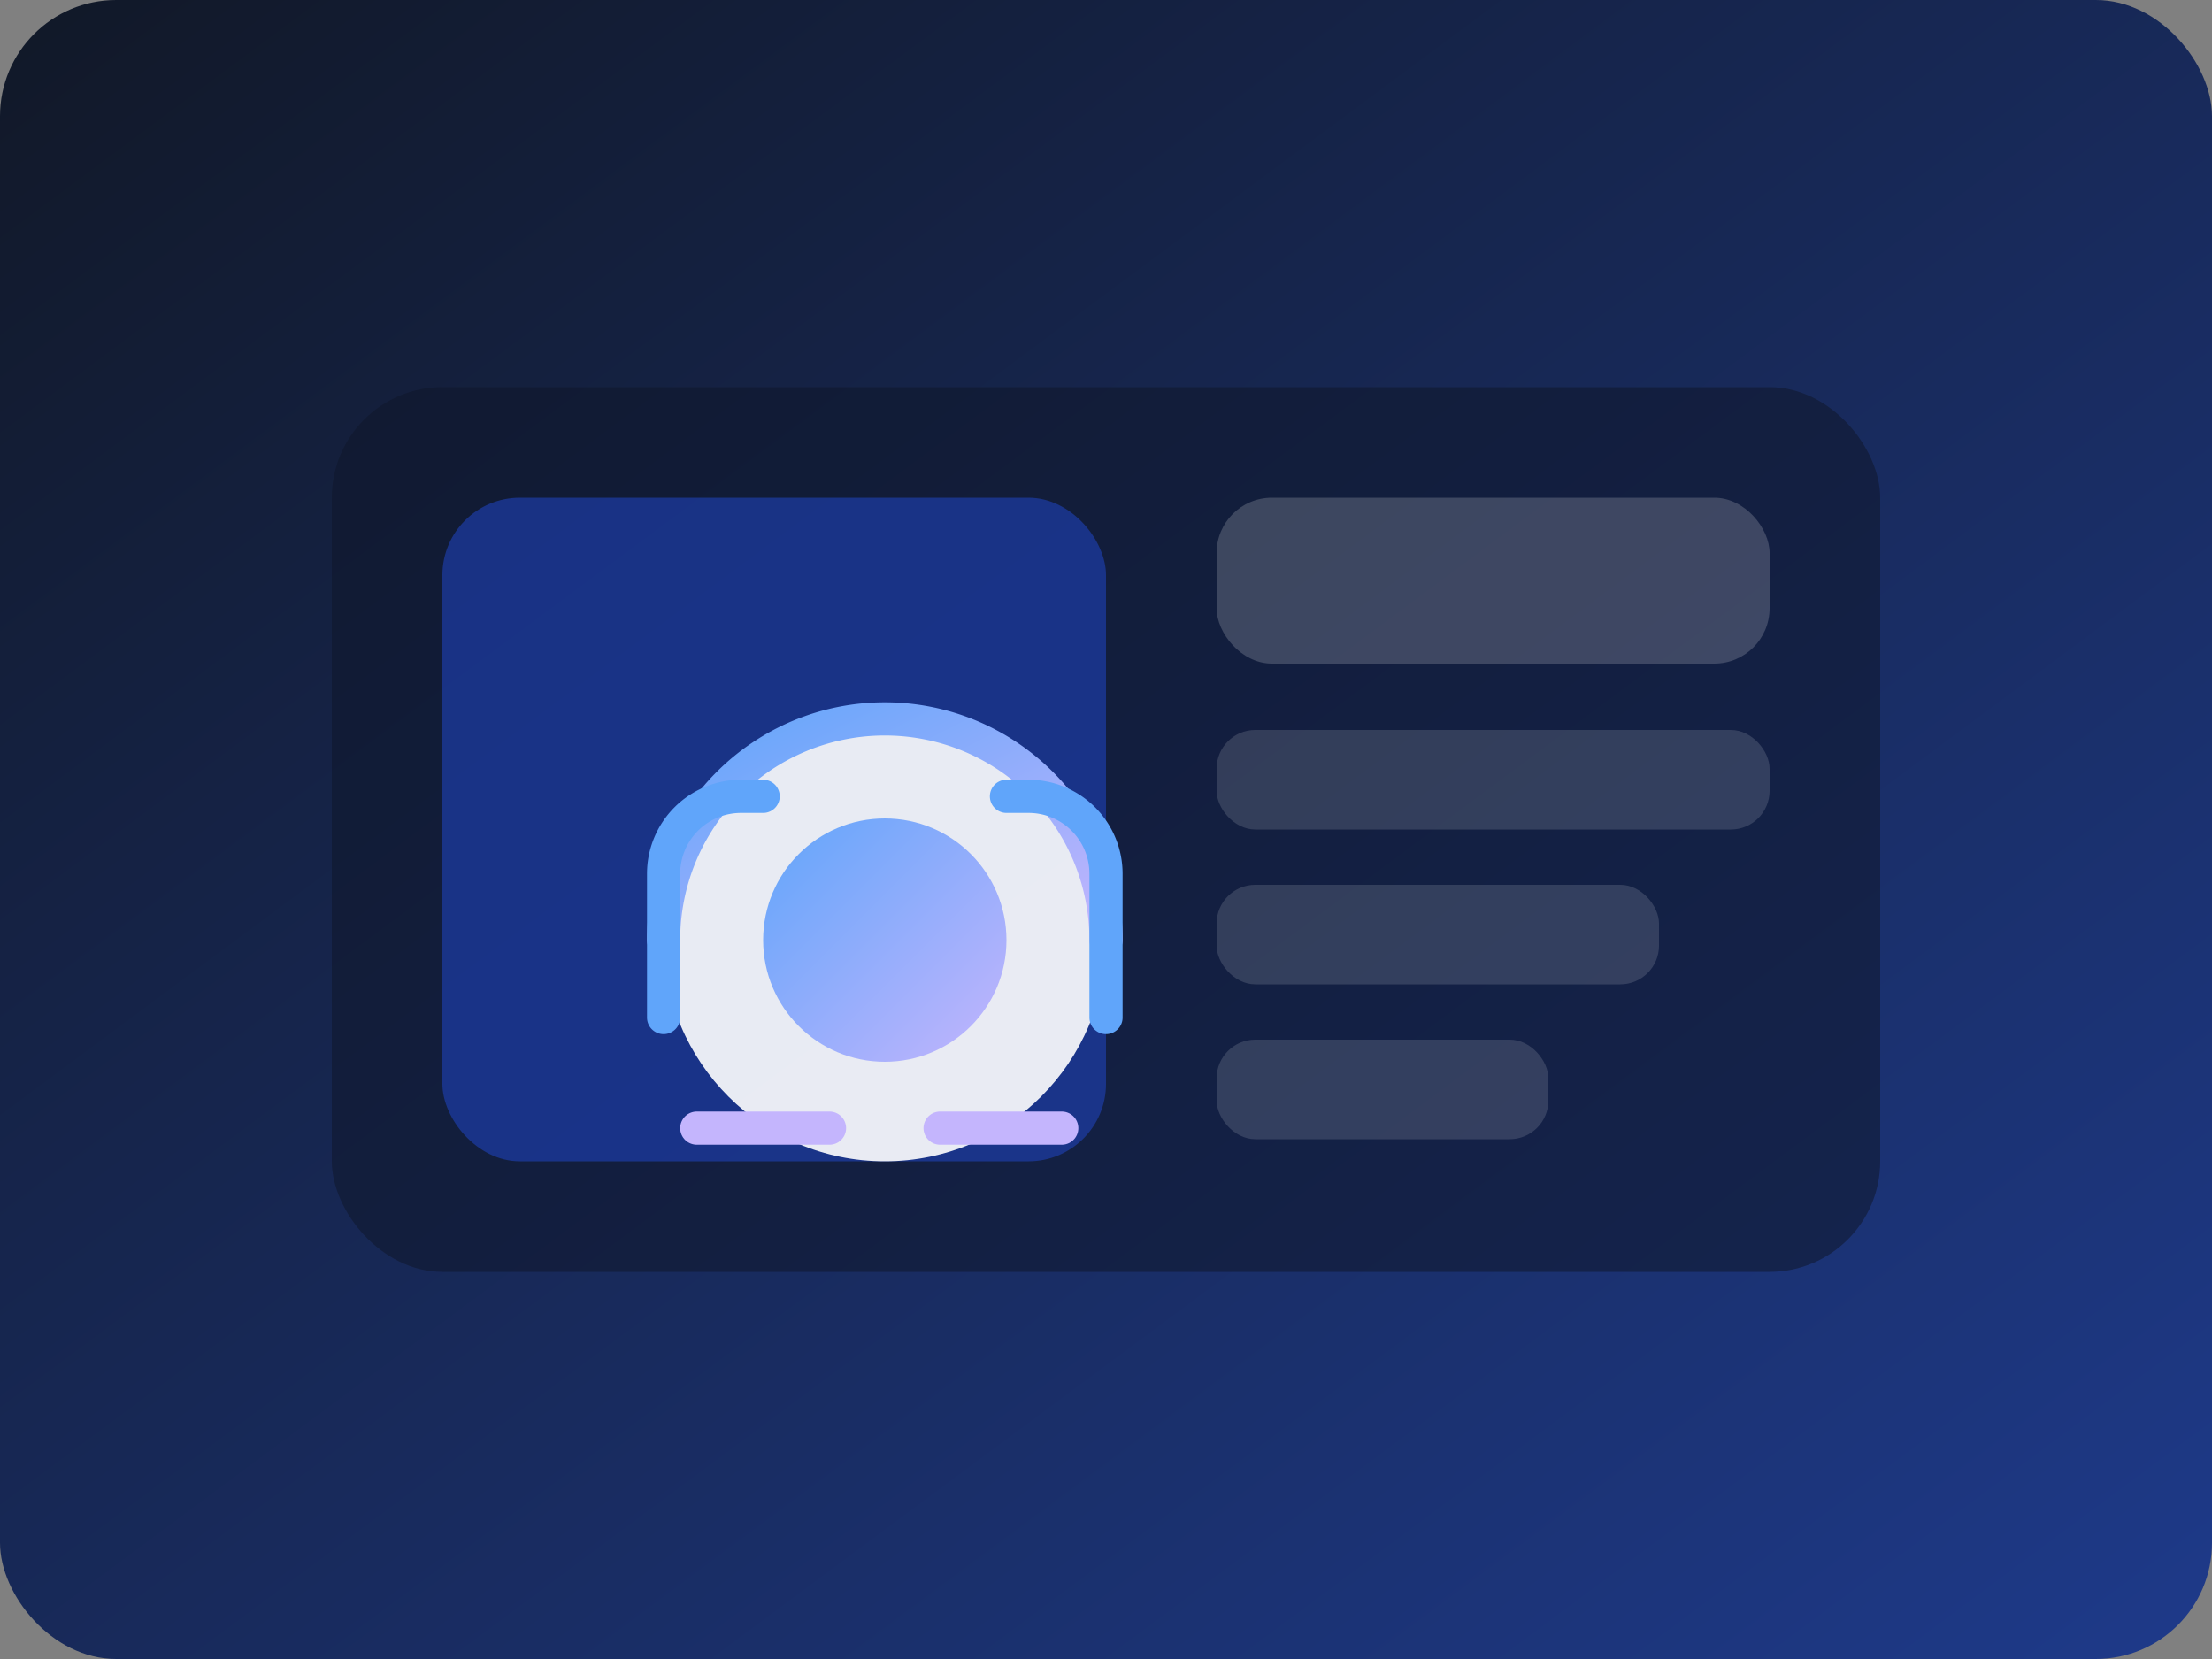
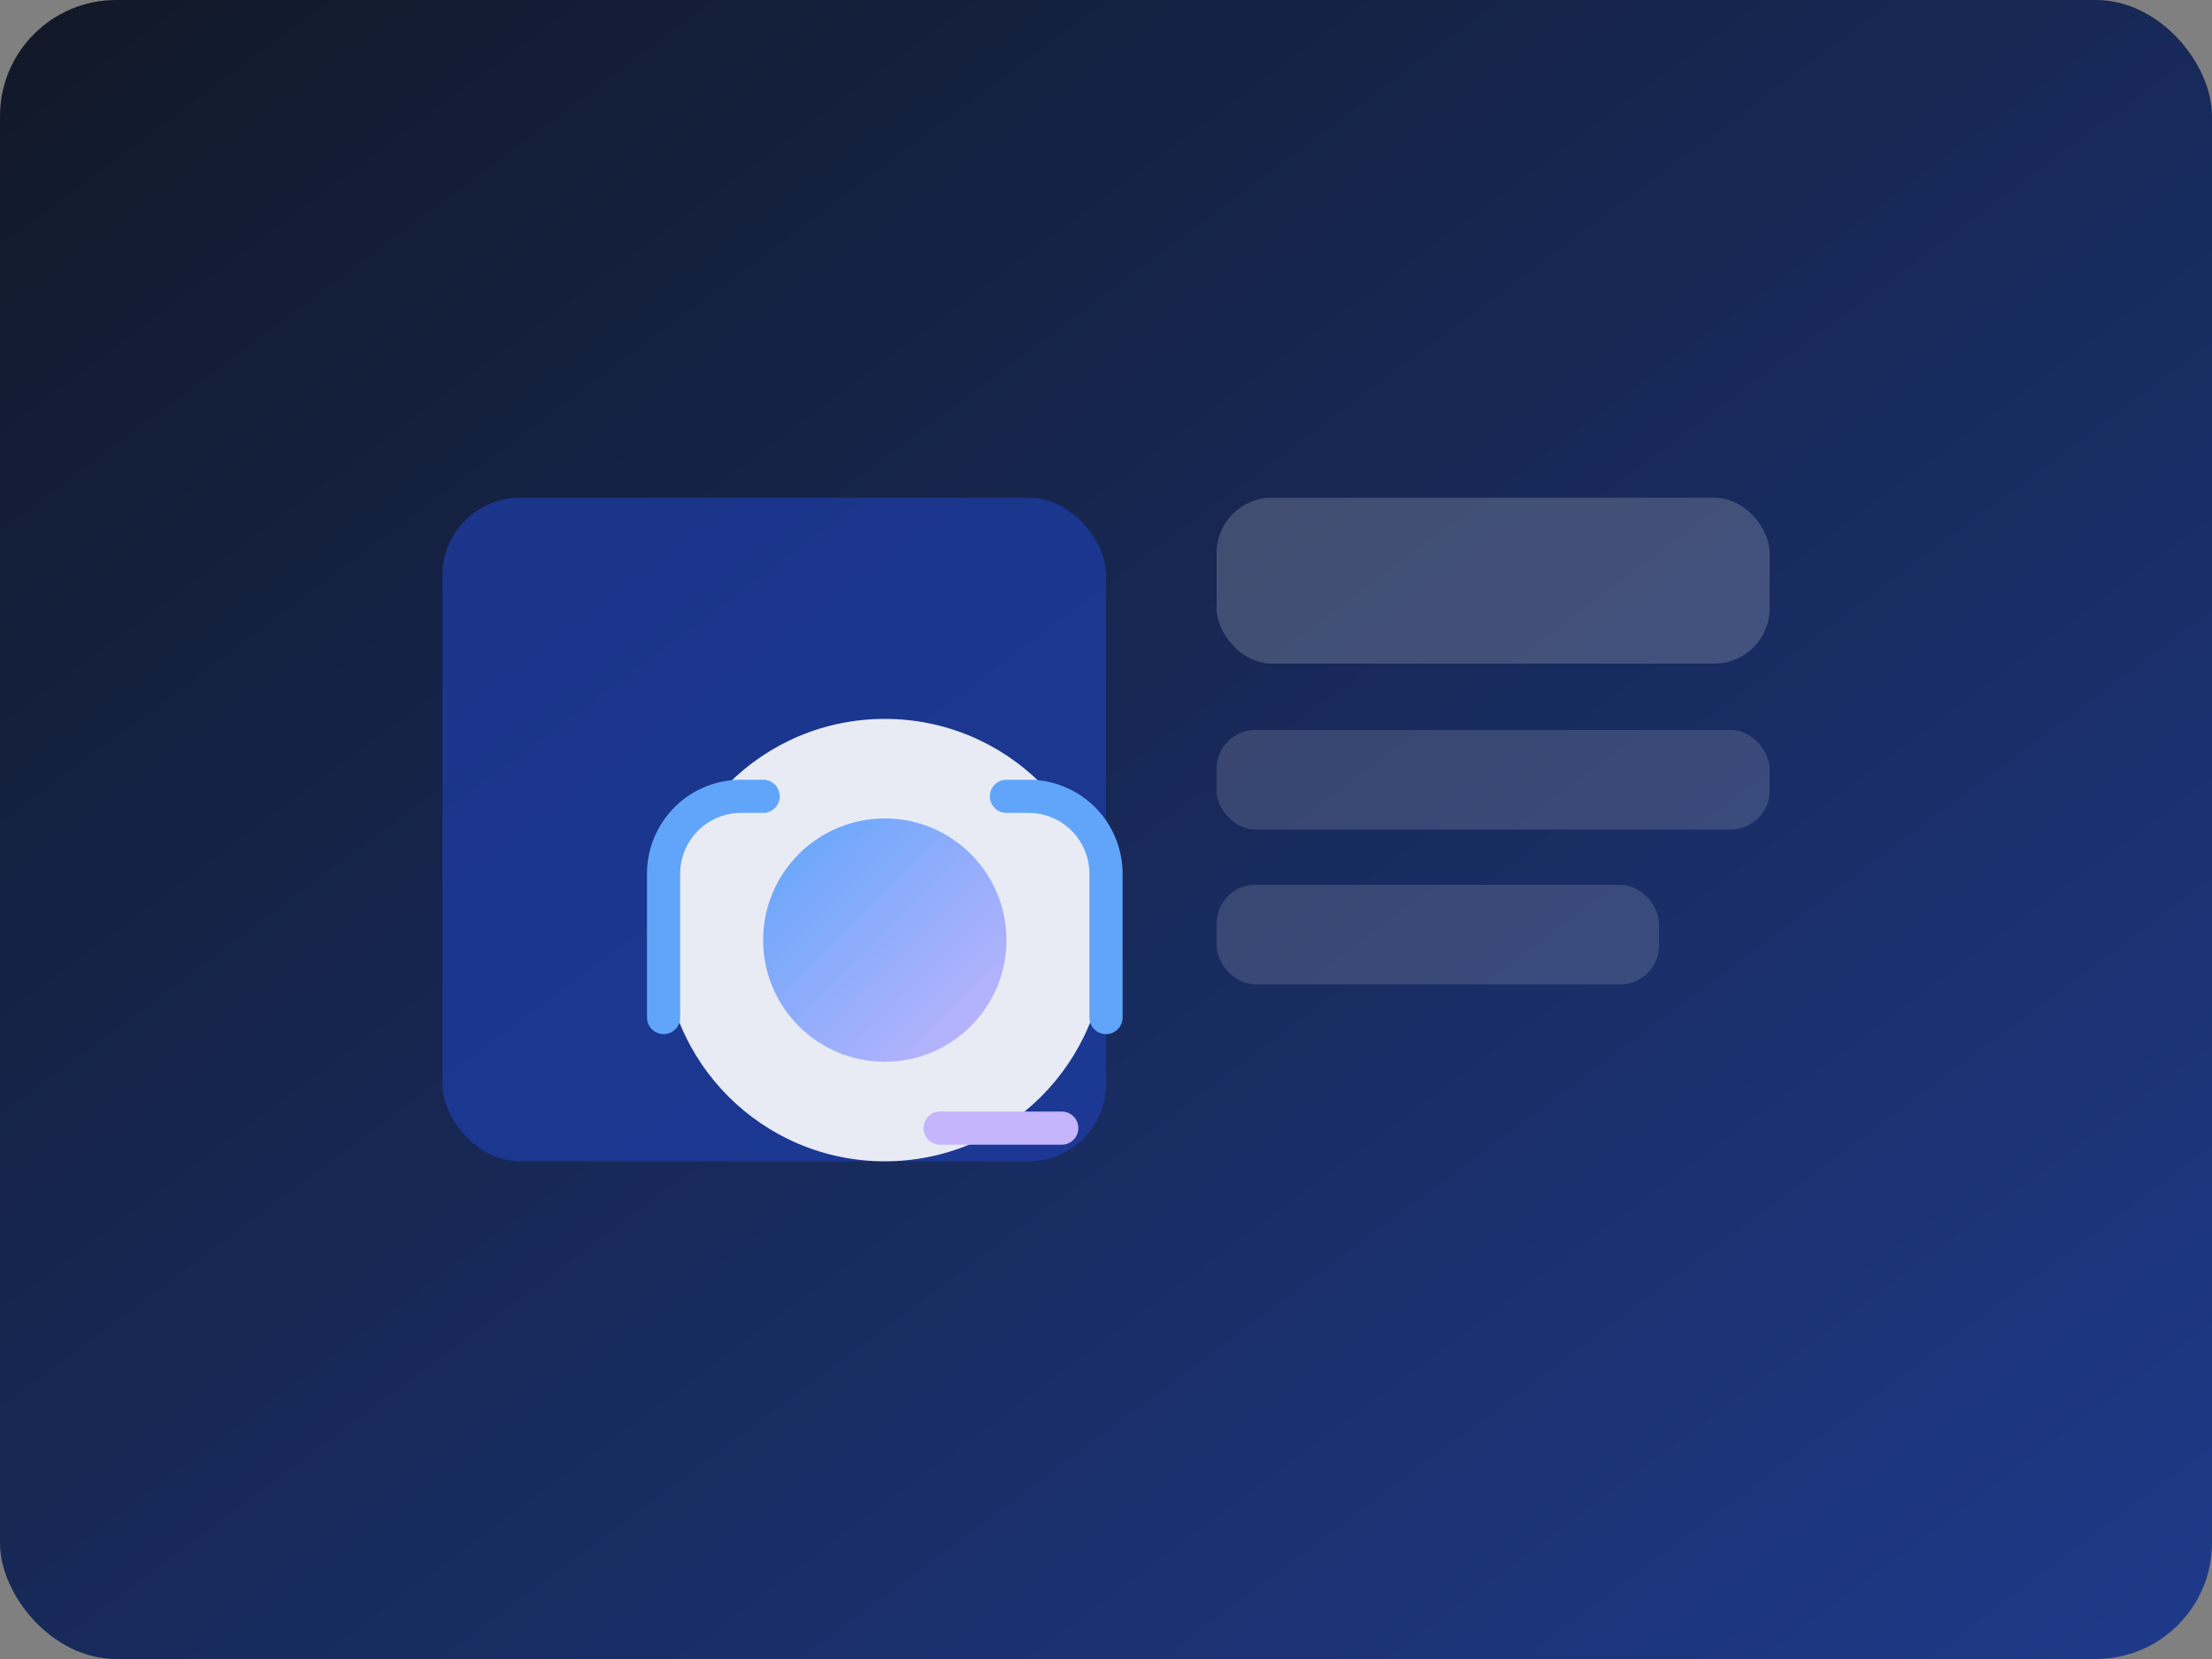
<svg xmlns="http://www.w3.org/2000/svg" width="800" height="600" viewBox="0 0 800 600" role="img" aria-labelledby="title desc">
  <rect x="0" y="0" width="800" height="600" fill="#808080" stroke="none" />
  <title id="title">Call Center Illustration</title>
  <desc id="desc">Abstract illustration symbolizing omnichannel call center operations.</desc>
  <defs>
    <linearGradient id="bg" x1="0" y1="0" x2="1" y2="1">
      <stop offset="0%" stop-color="#111827" />
      <stop offset="100%" stop-color="#1e3a8a" />
    </linearGradient>
    <linearGradient id="accent" x1="0" y1="0" x2="1" y2="1">
      <stop offset="0%" stop-color="#60a5fa" />
      <stop offset="100%" stop-color="#c4b5fd" />
    </linearGradient>
  </defs>
  <rect width="800" height="600" rx="42" fill="url(#bg)" />
  <g transform="translate(120 140)">
-     <rect x="0" y="0" width="560" height="320" rx="40" fill="rgba(15,23,42,0.55)" />
    <rect x="40" y="40" width="240" height="240" rx="28" fill="rgba(30,64,175,0.65)" />
    <rect x="320" y="40" width="200" height="60" rx="20" fill="rgba(255,255,255,0.18)" />
    <rect x="320" y="124" width="200" height="36" rx="14" fill="rgba(255,255,255,0.14)" />
    <rect x="320" y="180" width="160" height="36" rx="14" fill="rgba(255,255,255,0.14)" />
-     <rect x="320" y="236" width="120" height="36" rx="14" fill="rgba(255,255,255,0.14)" />
    <g transform="translate(80 80)">
      <circle cx="120" cy="120" r="80" fill="rgba(255,255,255,0.9)" />
      <circle cx="120" cy="120" r="44" fill="url(#accent)" />
-       <path d="M40 120a80 80 0 0 1 160 0" fill="none" stroke="url(#accent)" stroke-width="12" stroke-linecap="round" />
      <path d="M40 148v-52a28 28 0 0 1 28-28h8" fill="none" stroke="#60a5fa" stroke-width="12" stroke-linecap="round" />
      <path d="M200 148v-52a28 28 0 0 0-28-28h-8" fill="none" stroke="#60a5fa" stroke-width="12" stroke-linecap="round" />
-       <path d="M52 188h48" stroke="#c4b5fd" stroke-width="12" stroke-linecap="round" />
      <path d="M140 188h44" stroke="#c4b5fd" stroke-width="12" stroke-linecap="round" />
    </g>
  </g>
</svg>